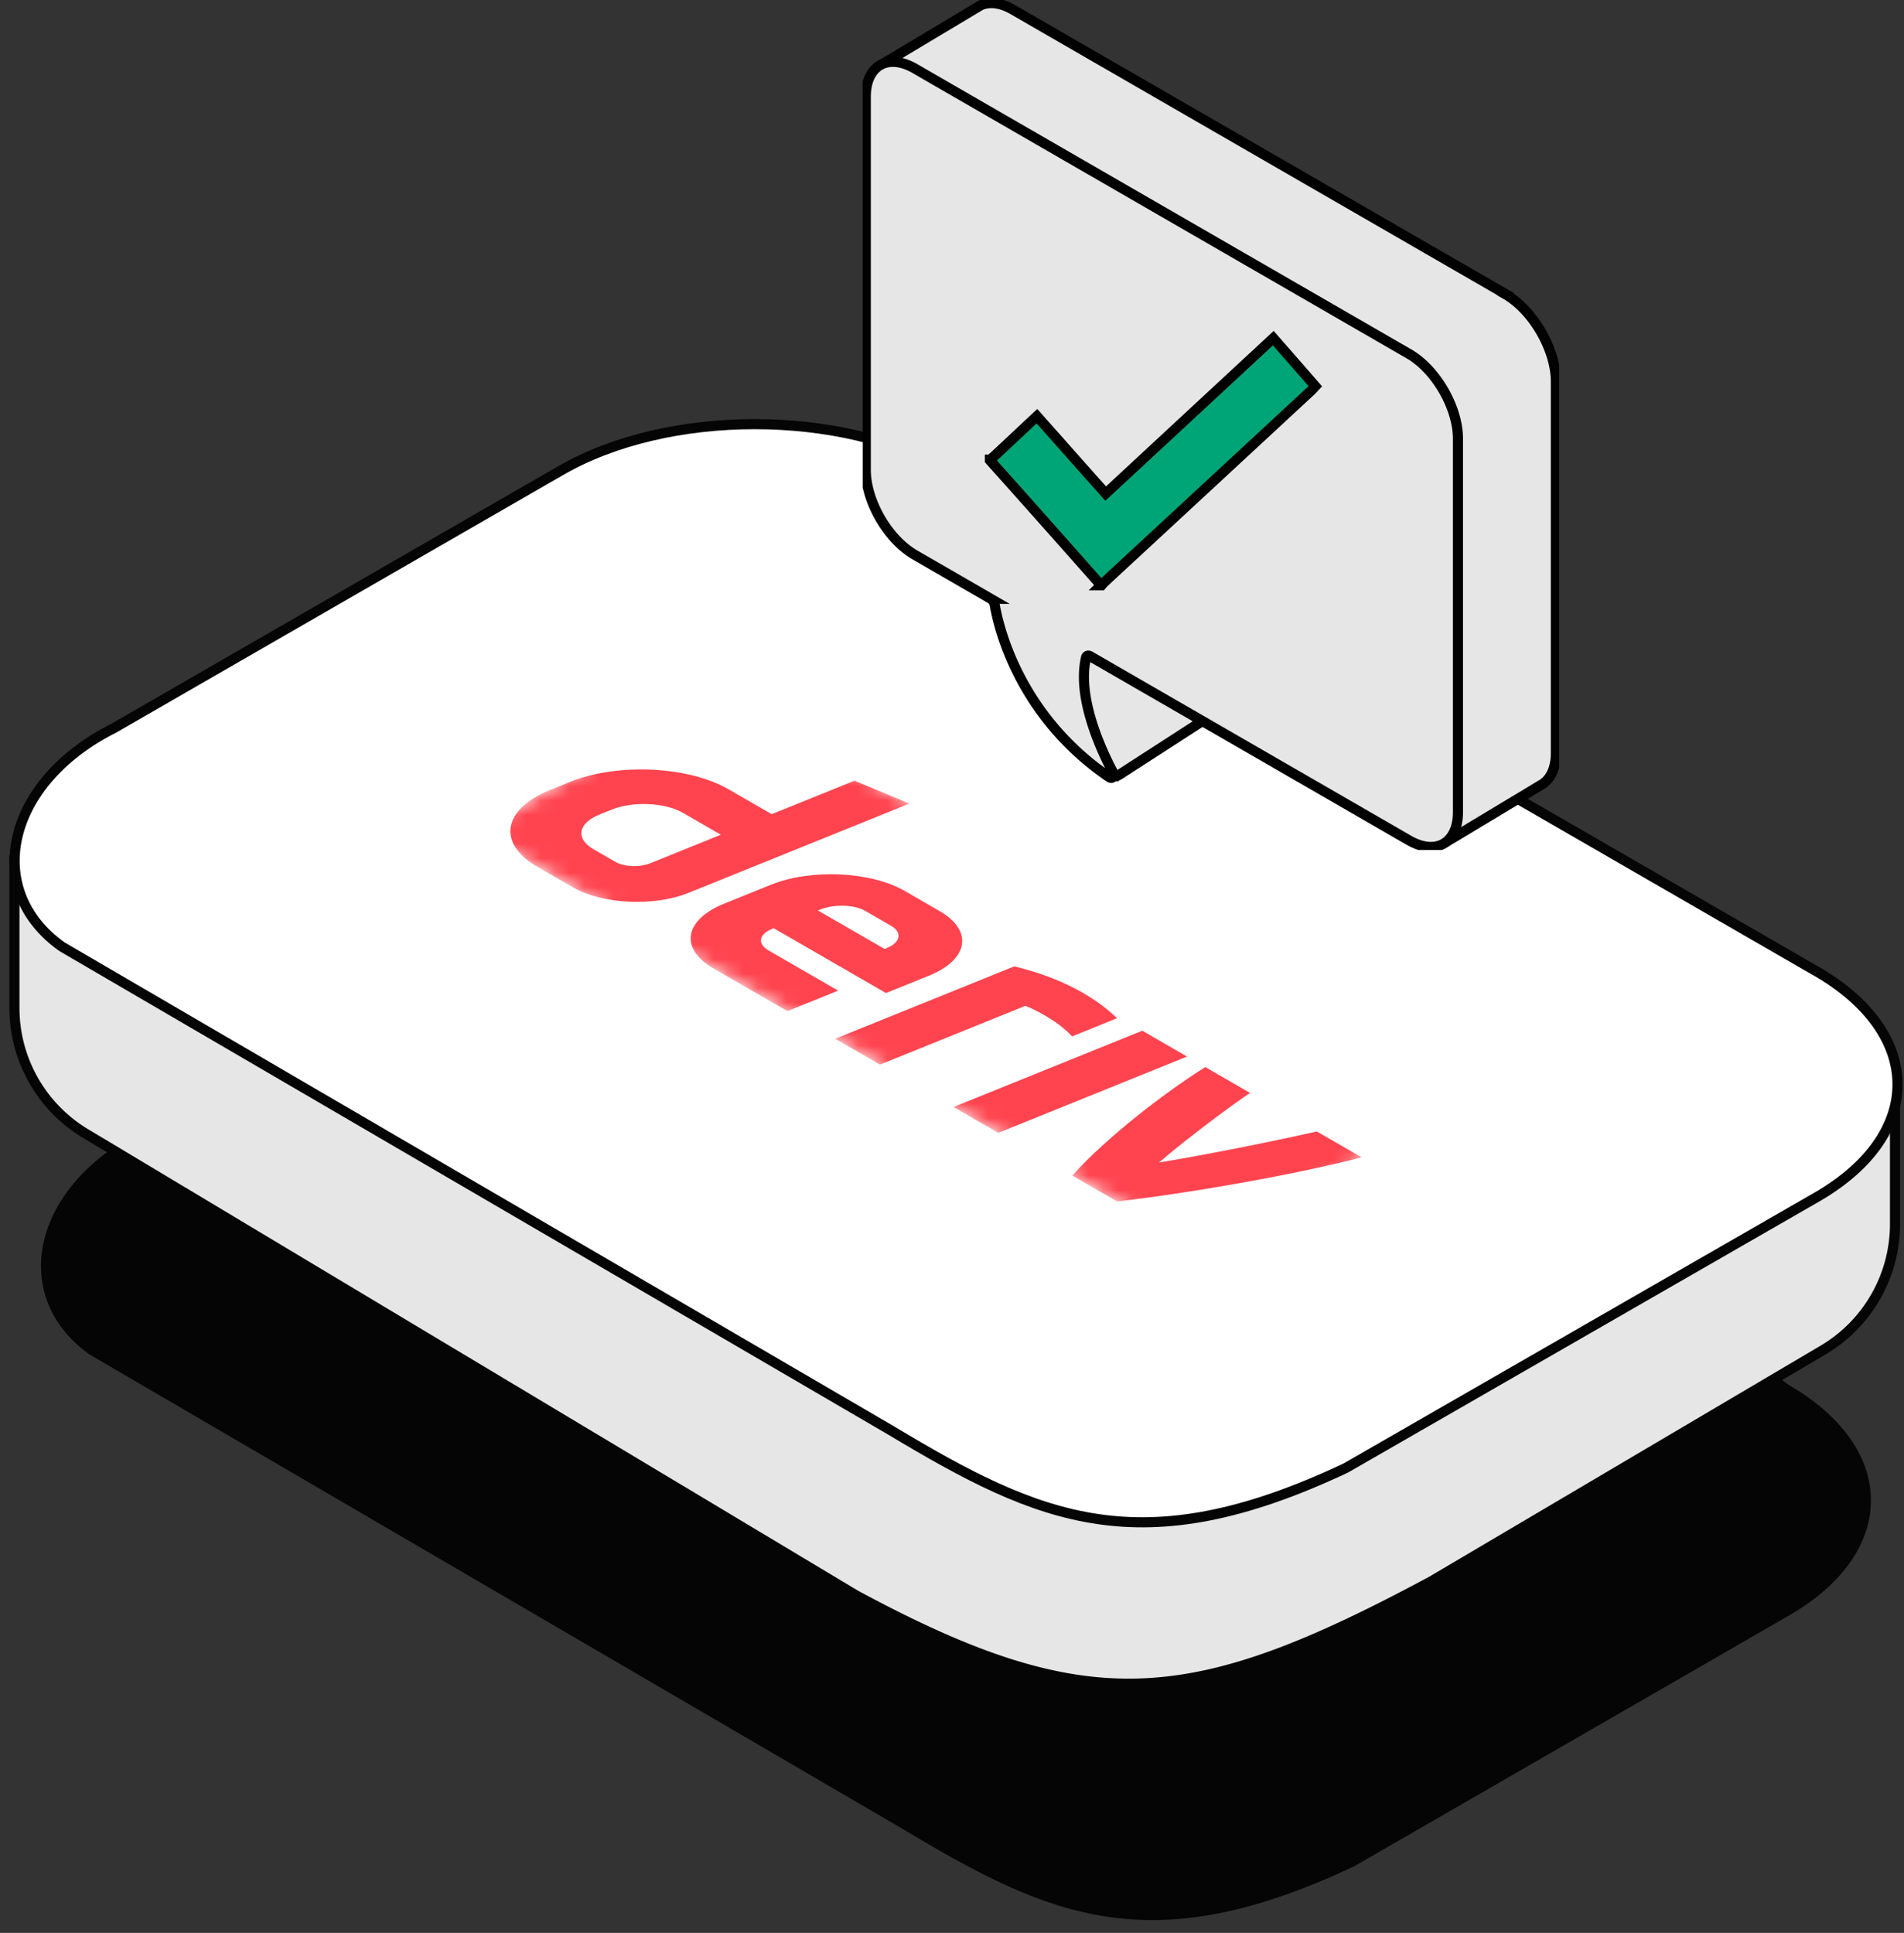
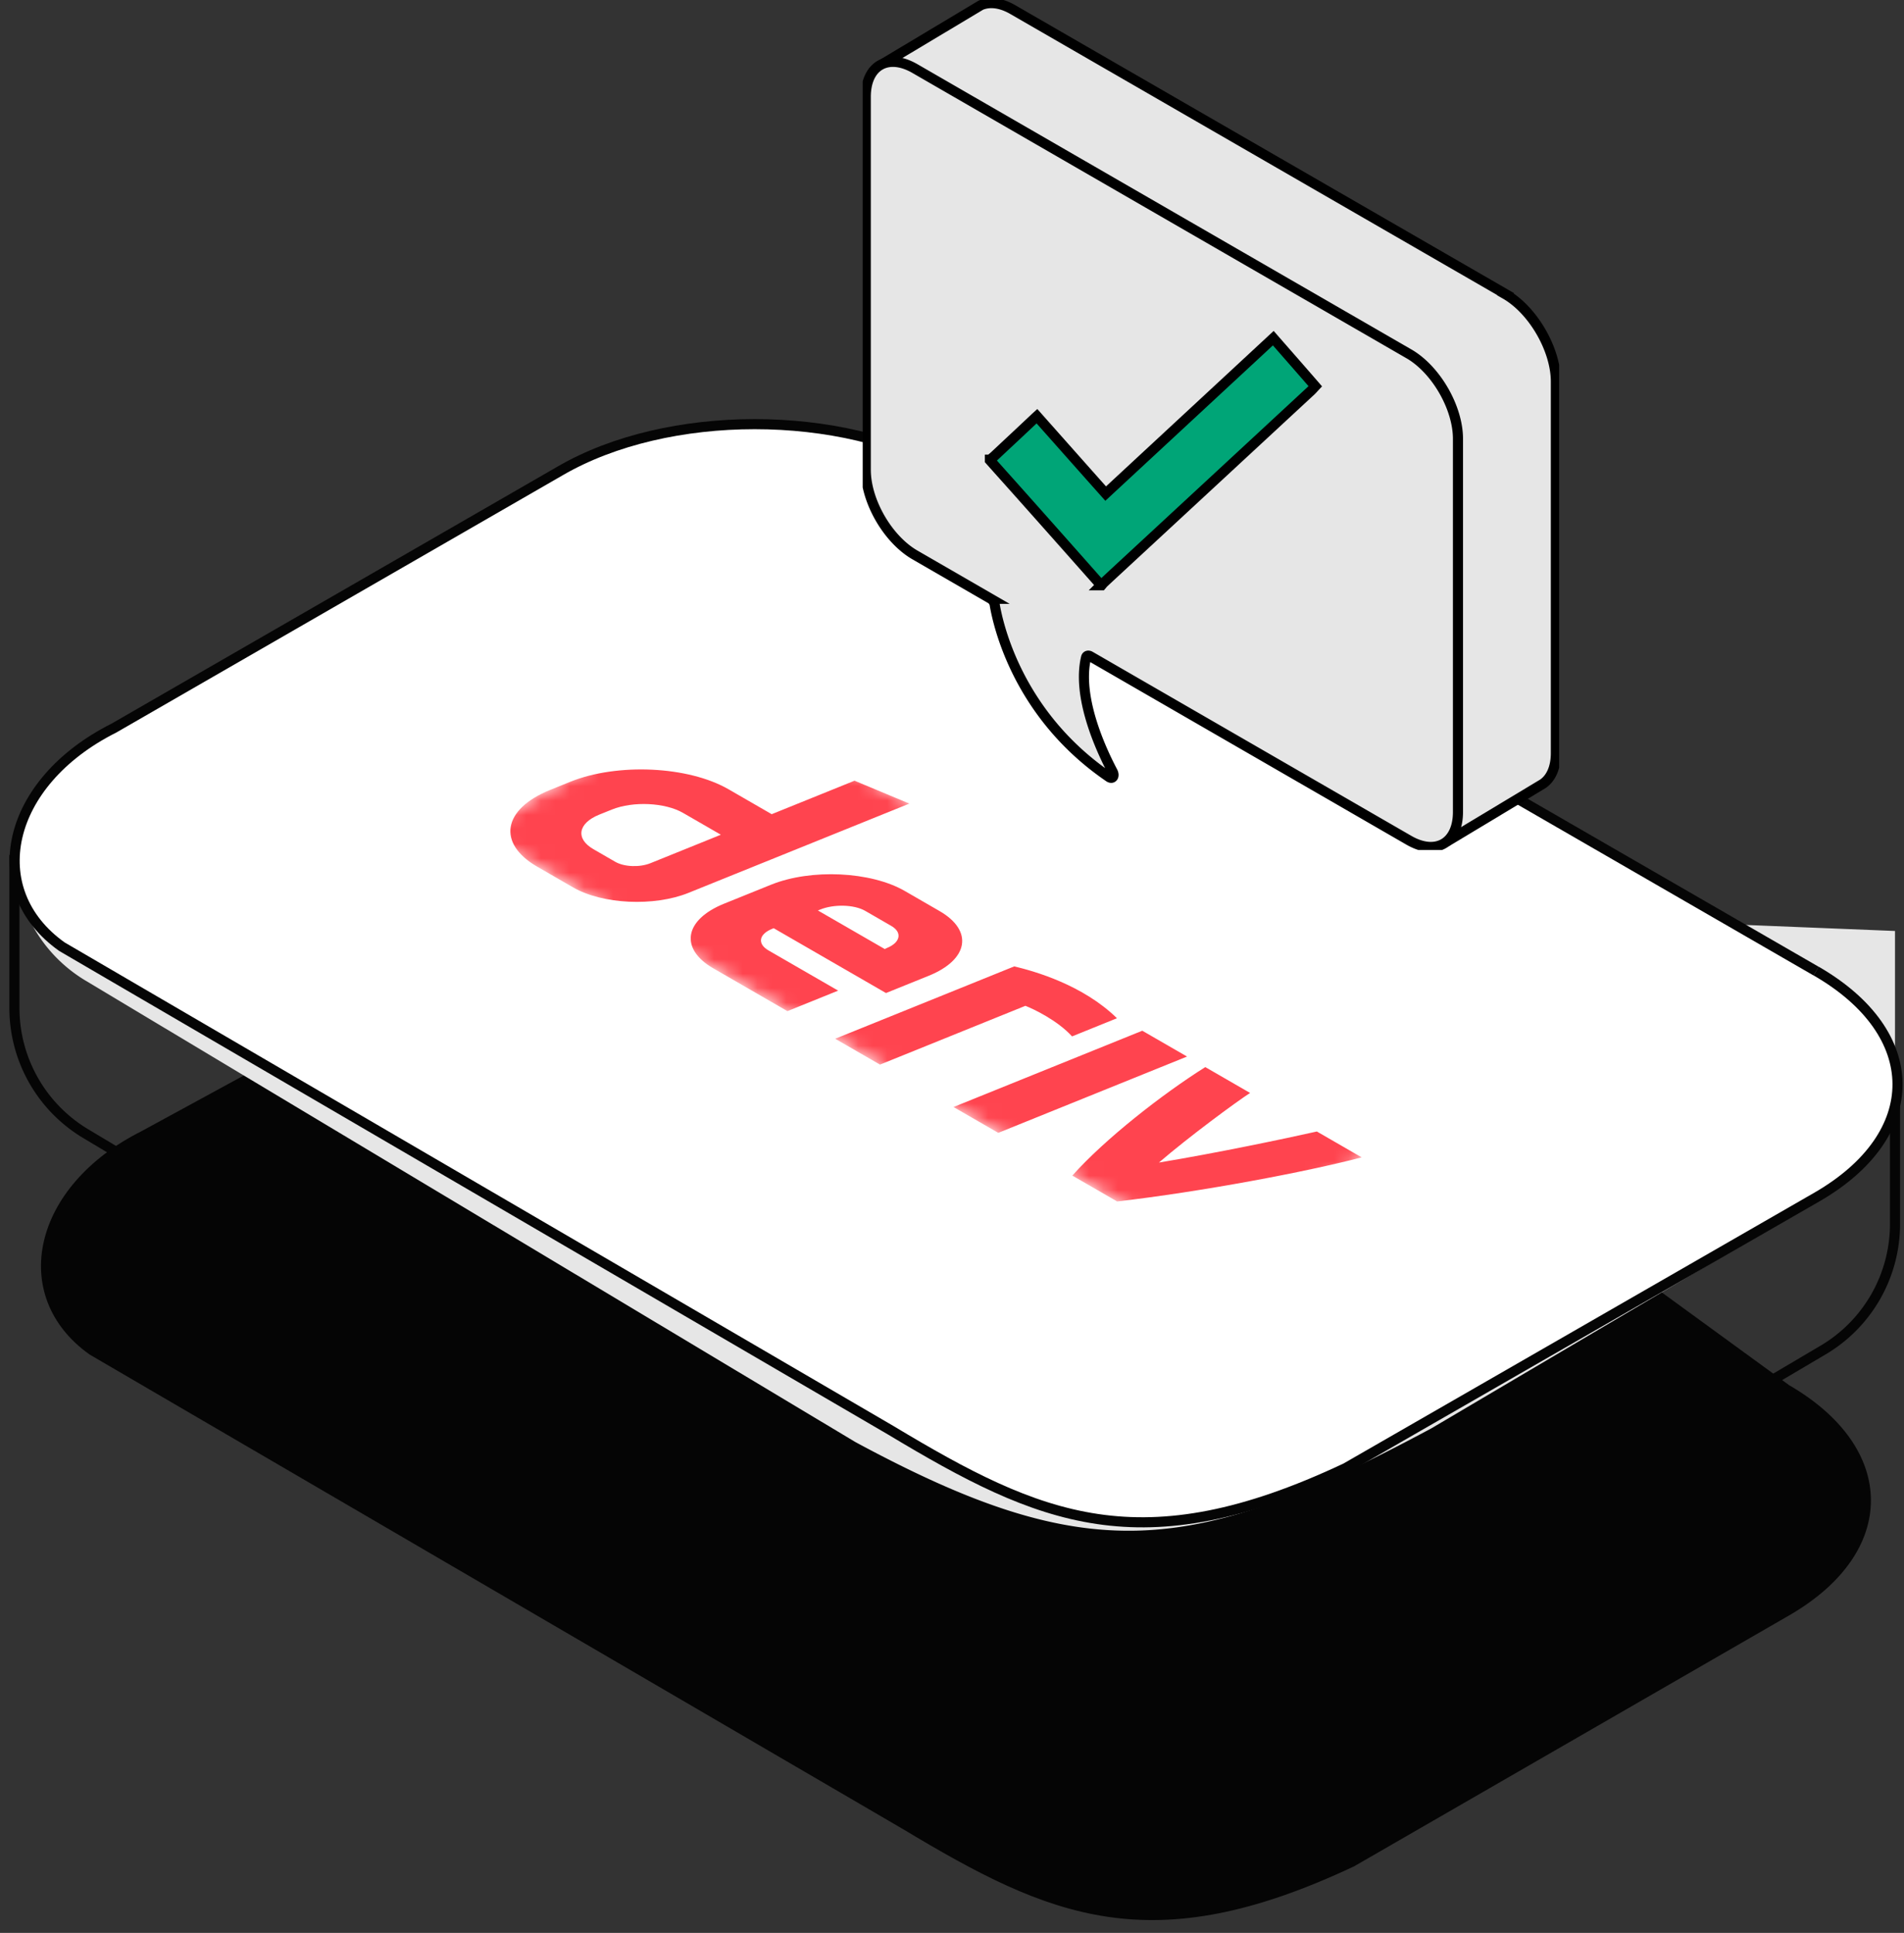
<svg xmlns="http://www.w3.org/2000/svg" width="132" height="134" fill="none">
  <rect width="100%" height="100%" fill="#333333" stroke="none" />
  <path fill="#050505" d="M123.829 96.31 72.647 59.028c-7.338-4.24-19.204-4.24-26.494 0L9.943 78.747C2.575 82.453.994 89.773 6.41 93.614l56.382 32.896c10.138 6.089 17 9.127 30.93 2.56l30.193-17.415c7.29-4.239 7.253-11.106-.091-15.345" />
  <path stroke="#050505" stroke-miterlimit="10" stroke-width=".7" d="M123.829 96.31 72.647 59.028c-7.338-4.24-19.204-4.24-26.494 0L9.943 78.747C2.575 82.453.994 89.773 6.41 93.614l56.382 32.896c10.138 6.089 17 9.127 30.93 2.56l30.193-17.415c7.29-4.239 7.253-11.106-.091-15.345" />
-   <path fill="#E6E6E6" d="M1 59.273v10.603c0 3.566 1.868 6.867 4.925 8.705l53.38 31.995c16.154 8.717 23.346 7.951 39.935-.955l27.137-16.02a10.148 10.148 0 0 0 4.999-8.747v-9.71" />
+   <path fill="#E6E6E6" d="M1 59.273c0 3.566 1.868 6.867 4.925 8.705l53.38 31.995c16.154 8.717 23.346 7.951 39.935-.955l27.137-16.02a10.148 10.148 0 0 0 4.999-8.747v-9.71" />
  <path stroke="#050505" stroke-miterlimit="10" stroke-width=".7" d="M1 59.273v10.603c0 3.566 1.868 6.867 4.925 8.705l53.38 31.995c16.154 8.717 23.346 7.951 39.935-.955l27.137-16.02a10.148 10.148 0 0 0 4.999-8.747v-9.71" />
  <path fill="#fff" d="M125.905 67.322 65.841 32.643c-7.485-4.318-19.571-4.318-27.002 0L7.897 50.476c-7.516 3.78-9.121 11.24-3.602 15.155l57.473 33.532c10.334 6.206 17.33 9.306 31.53 2.61l32.705-18.812c7.431-4.319 7.394-11.32-.092-15.64" />
  <path stroke="#050505" stroke-miterlimit="10" stroke-width=".7" d="M125.905 67.322 65.841 32.643c-7.485-4.318-19.571-4.318-27.002 0L7.897 50.476c-7.516 3.78-9.121 11.24-3.602 15.155l57.473 33.532c10.334 6.206 17.33 9.306 31.53 2.61l32.705-18.812c7.431-4.319 7.394-11.32-.092-15.64" />
  <g stroke="#000" stroke-miterlimit="10" stroke-width=".7" clip-path="url(#a)">
-     <path fill="#E6E6E6" d="M77.212 53.81a.734.734 0 0 1-.552-.246l-3.73-4.343a.856.856 0 0 1-.172-.551l.343-4.583 1.464-6.811c.05-.227.313-.497.533-.552a.719.719 0 0 1 .735.245l9.091 11.033c.11.135.184.404.16.576a.708.708 0 0 1-.325.502l-7.155 4.625a.713.713 0 0 1-.392.116v-.012Z" />
    <path fill="#E6E6E6" d="M104.38 20.387 70.228.674c-.851-.496-1.63-.57-2.23-.313l-6.683 4a.187.187 0 0 0-.043.288l7.982 8.442c.03.037.05.08.05.129v13.942c0 2.224 1.573 4.95 3.497 6.058l5.09 2.94c.123.178.233.325.356.503.251 1.47 1.66 7.627 7.914 11.903.245.165.41-.074.245-.38-.82-1.562-2.37-4.956-1.899-7.627.258-.11.3-.129.564-.245l10.536 6.083a.167.167 0 0 1 .08.092l4.398 11.737a.18.18 0 0 0 .264.092l6.61-3.976c.557-.38.906-1.109.906-2.138V26.457c0-2.223-1.574-4.95-3.498-6.058l.013-.012Z" />
    <path fill="#E6E6E6" d="M97.672 24.528 63.429 4.754c-1.881-1.085-3.407-.209-3.407 1.966v25.851c0 2.175 1.526 4.815 3.407 5.9l5.268 3.044a.604.604 0 0 1 .263.404c.233 1.378 1.593 7.627 7.927 11.951.245.166.41-.073.245-.38-.852-1.617-2.481-5.2-1.838-7.908.03-.128.153-.165.282-.092l22.096 12.76c1.88 1.085 3.406.209 3.406-1.966V30.427c0-2.175-1.526-4.815-3.406-5.9Z" />
    <path fill="#00A577" d="M68.635 31.866c.098-.08.196-.153.288-.238.938-.876 1.875-1.752 2.812-2.634.043-.043.086-.08.153-.141 1.587 1.788 3.167 3.57 4.766 5.366l11.62-10.776c.98 1.121 1.949 2.224 2.91 3.333-.097.104-.19.214-.287.306-4.197 3.89-8.399 7.78-12.595 11.664-.6.557-1.2 1.108-1.795 1.666-.049.049-.092.11-.14.165h-.044a.672.672 0 0 0-.08-.104c-1.855-2.095-3.712-4.19-5.574-6.279-.68-.765-1.36-1.519-2.04-2.285v-.043h.006Z" />
  </g>
  <mask id="b" width="67" height="39" x="33" y="48" maskUnits="userSpaceOnUse" style="mask-type:luminance">
    <path fill="#fff" d="M100 77.043 49.692 48 33 57.636 83.308 86.68 100 77.043Z" />
  </mask>
  <g mask="url(#b)">
    <path fill="#FF444F" d="M59.244 54.122 53.5 56.444l-2.99-1.726c-2.789-1.61-7.706-1.841-10.987-.516l-1.395.565c-3.279 1.326-3.677 3.704-.887 5.314l2.493 1.44c2.033 1.173 5.614 1.342 8.004.375l15.309-6.186-3.803-1.588ZM45.097 59.84c-.738.299-1.814.267-2.442-.095l-1.515-.875c-1.254-.723-1.075-1.795.4-2.393l.871-.351c1.475-.596 3.691-.493 4.945.23l2.619 1.512-4.878 1.972Zm21.008 16.905 13.087-5.29 3.103 1.791-13.087 5.29-3.103-1.791Zm11.332-6.155-3.114 1.259c-1.014-1.113-2.676-1.904-3.235-2.12l-10.081 4.076-3.105-1.793 12.415-5.017c1.428.342 4.756 1.284 7.12 3.595Zm-12.296-7.428-2.415-1.395c-2.354-1.358-6.503-1.553-9.271-.434l-3.253 1.314c-2.768 1.119-3.104 3.125-.75 4.484l5.138 2.967 3.517-1.422-4.83-2.788c-.783-.452-.673-1.122.252-1.495l.11-.044 7.785 4.494 2.965-1.198c2.768-1.119 3.104-3.126.75-4.484h.002Zm-3.628 2.547-.179.082-4.63-2.672.168-.068c.923-.371 2.328-.357 3.114.097l1.808 1.044c.777.449.624 1.143-.281 1.517Zm29.784 12.734 3.105 1.793c-3.869 1.012-11.075 2.374-16.955 3.056L74.342 81.5c2.283-2.563 6.27-5.668 9.218-7.523l3.105 1.792c-.949.613-4.227 3.025-6.318 4.825 3.943-.65 8.82-1.672 10.948-2.152l.002.001Z" />
  </g>
  <defs>
    <clipPath id="a">
      <path fill="#fff" d="M59.808 0h48.284v58.93H59.808z" />
    </clipPath>
  </defs>
</svg>